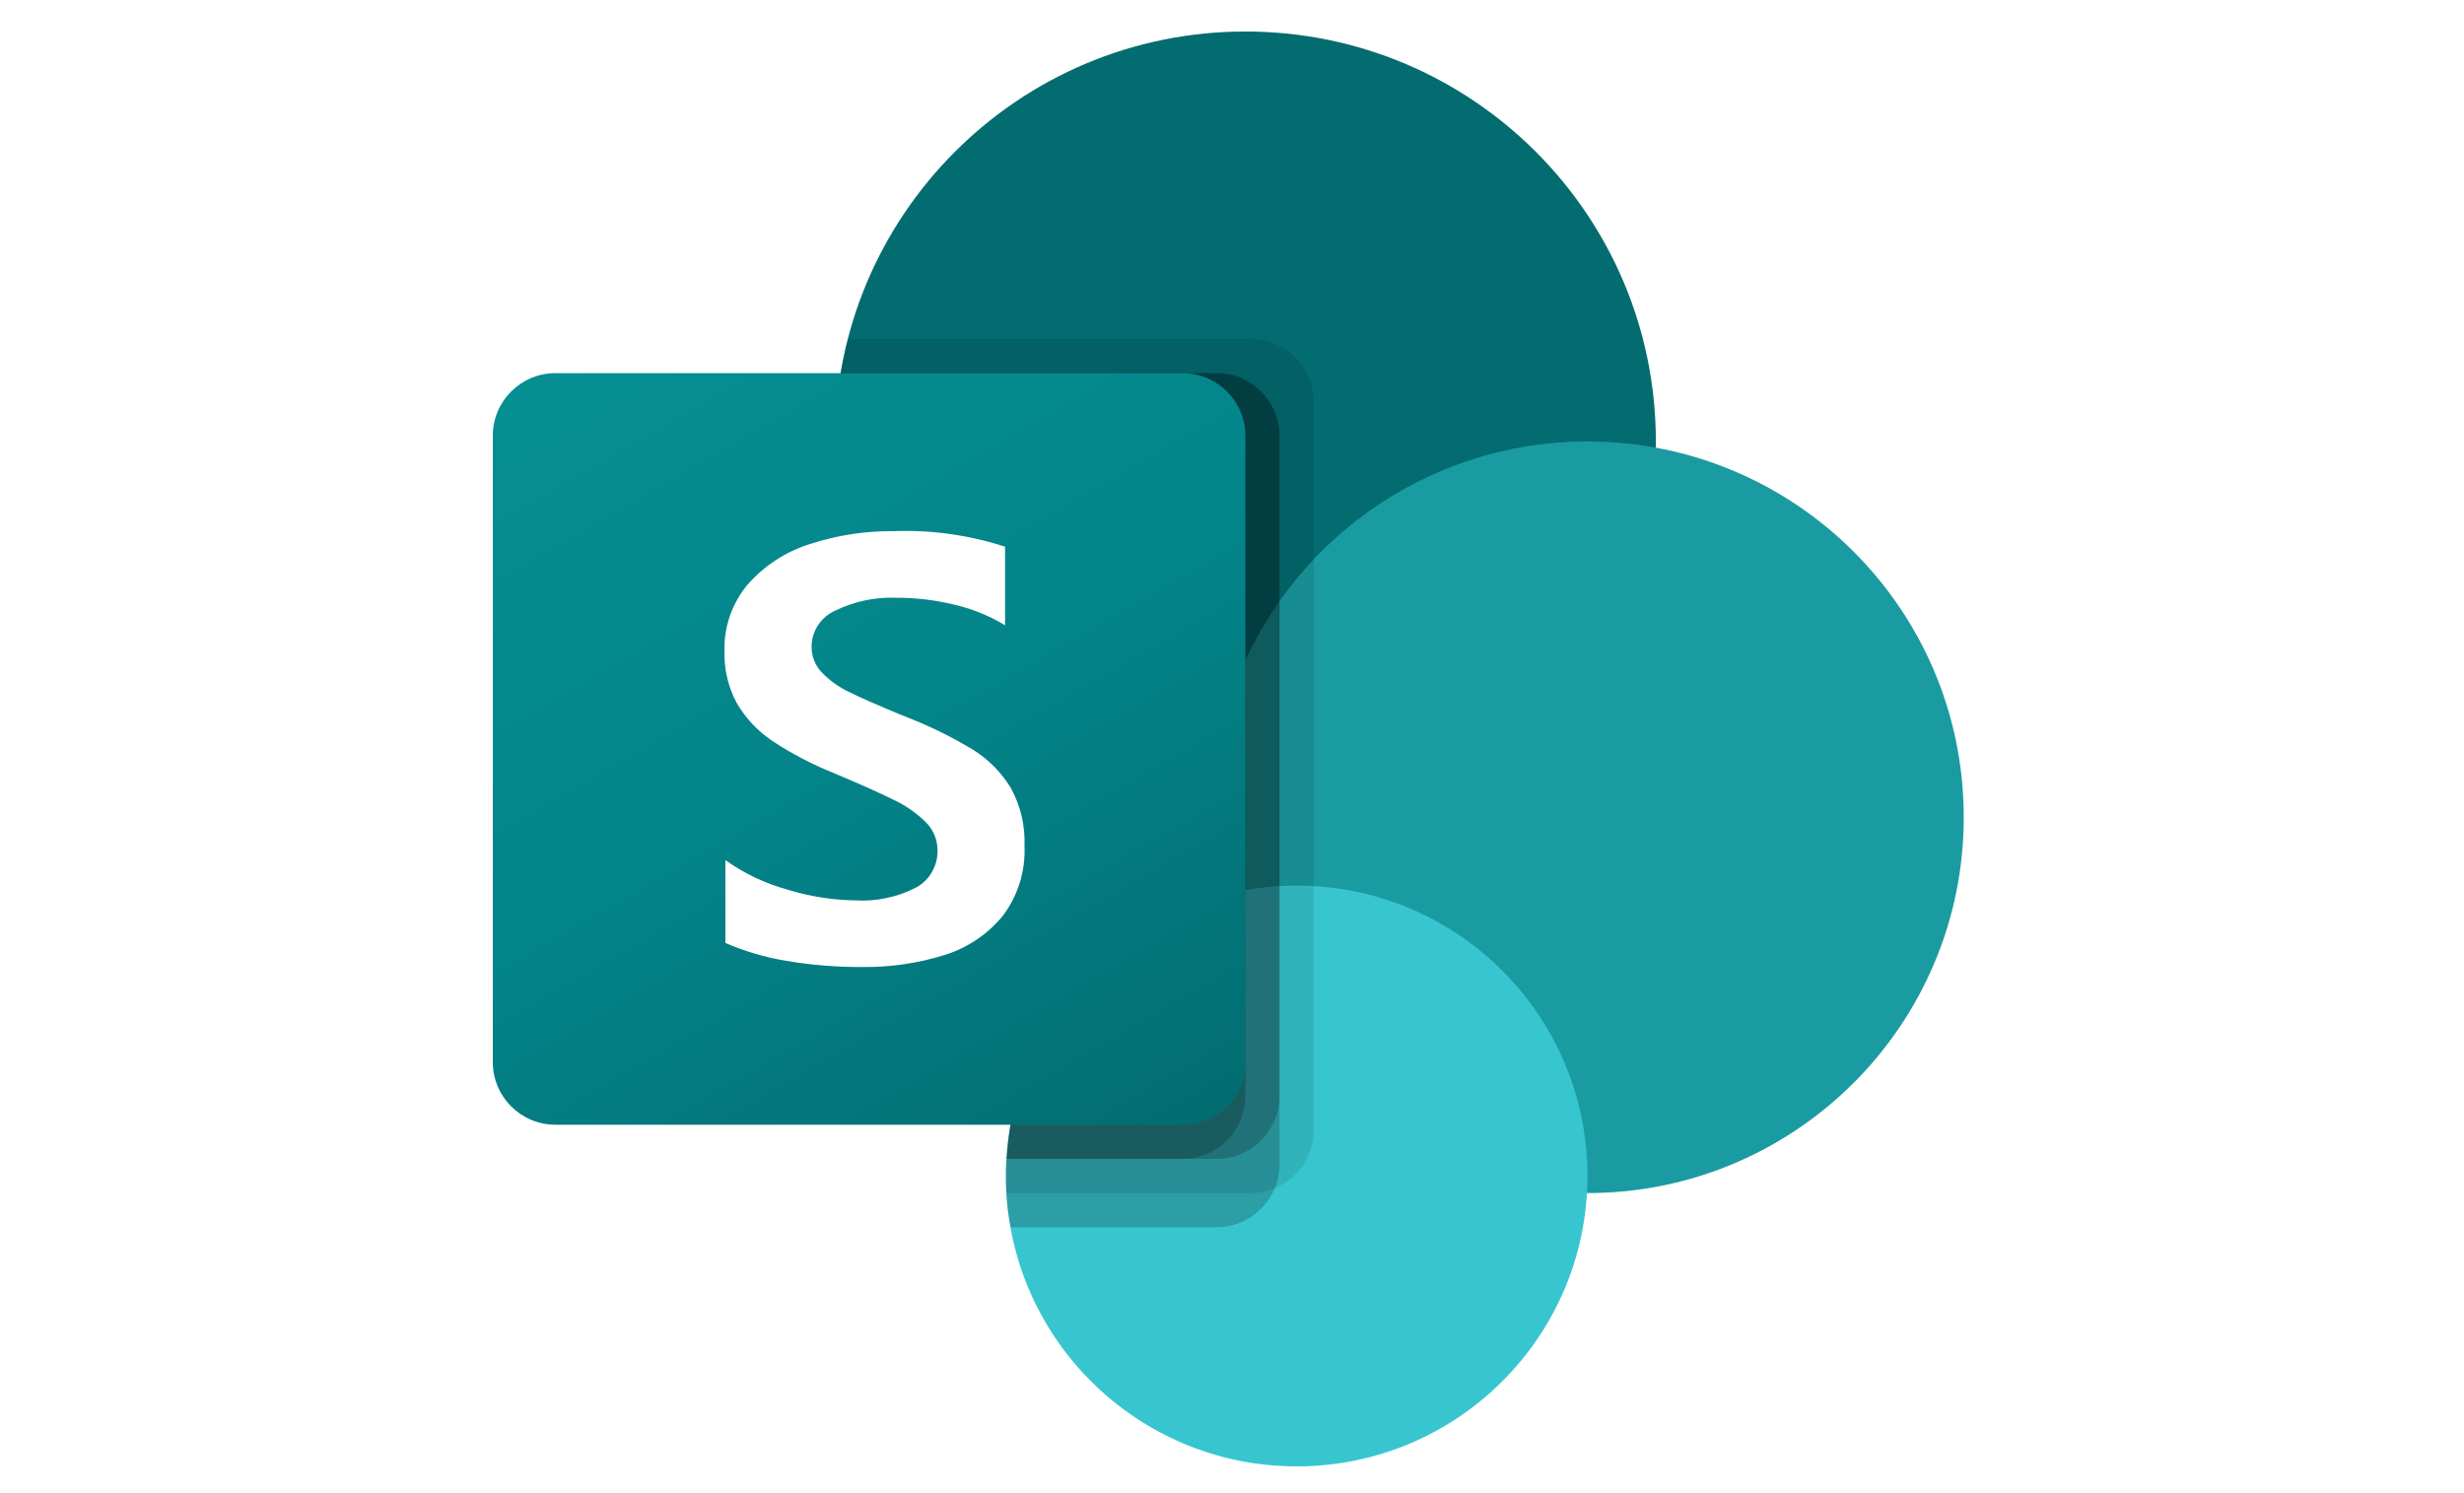
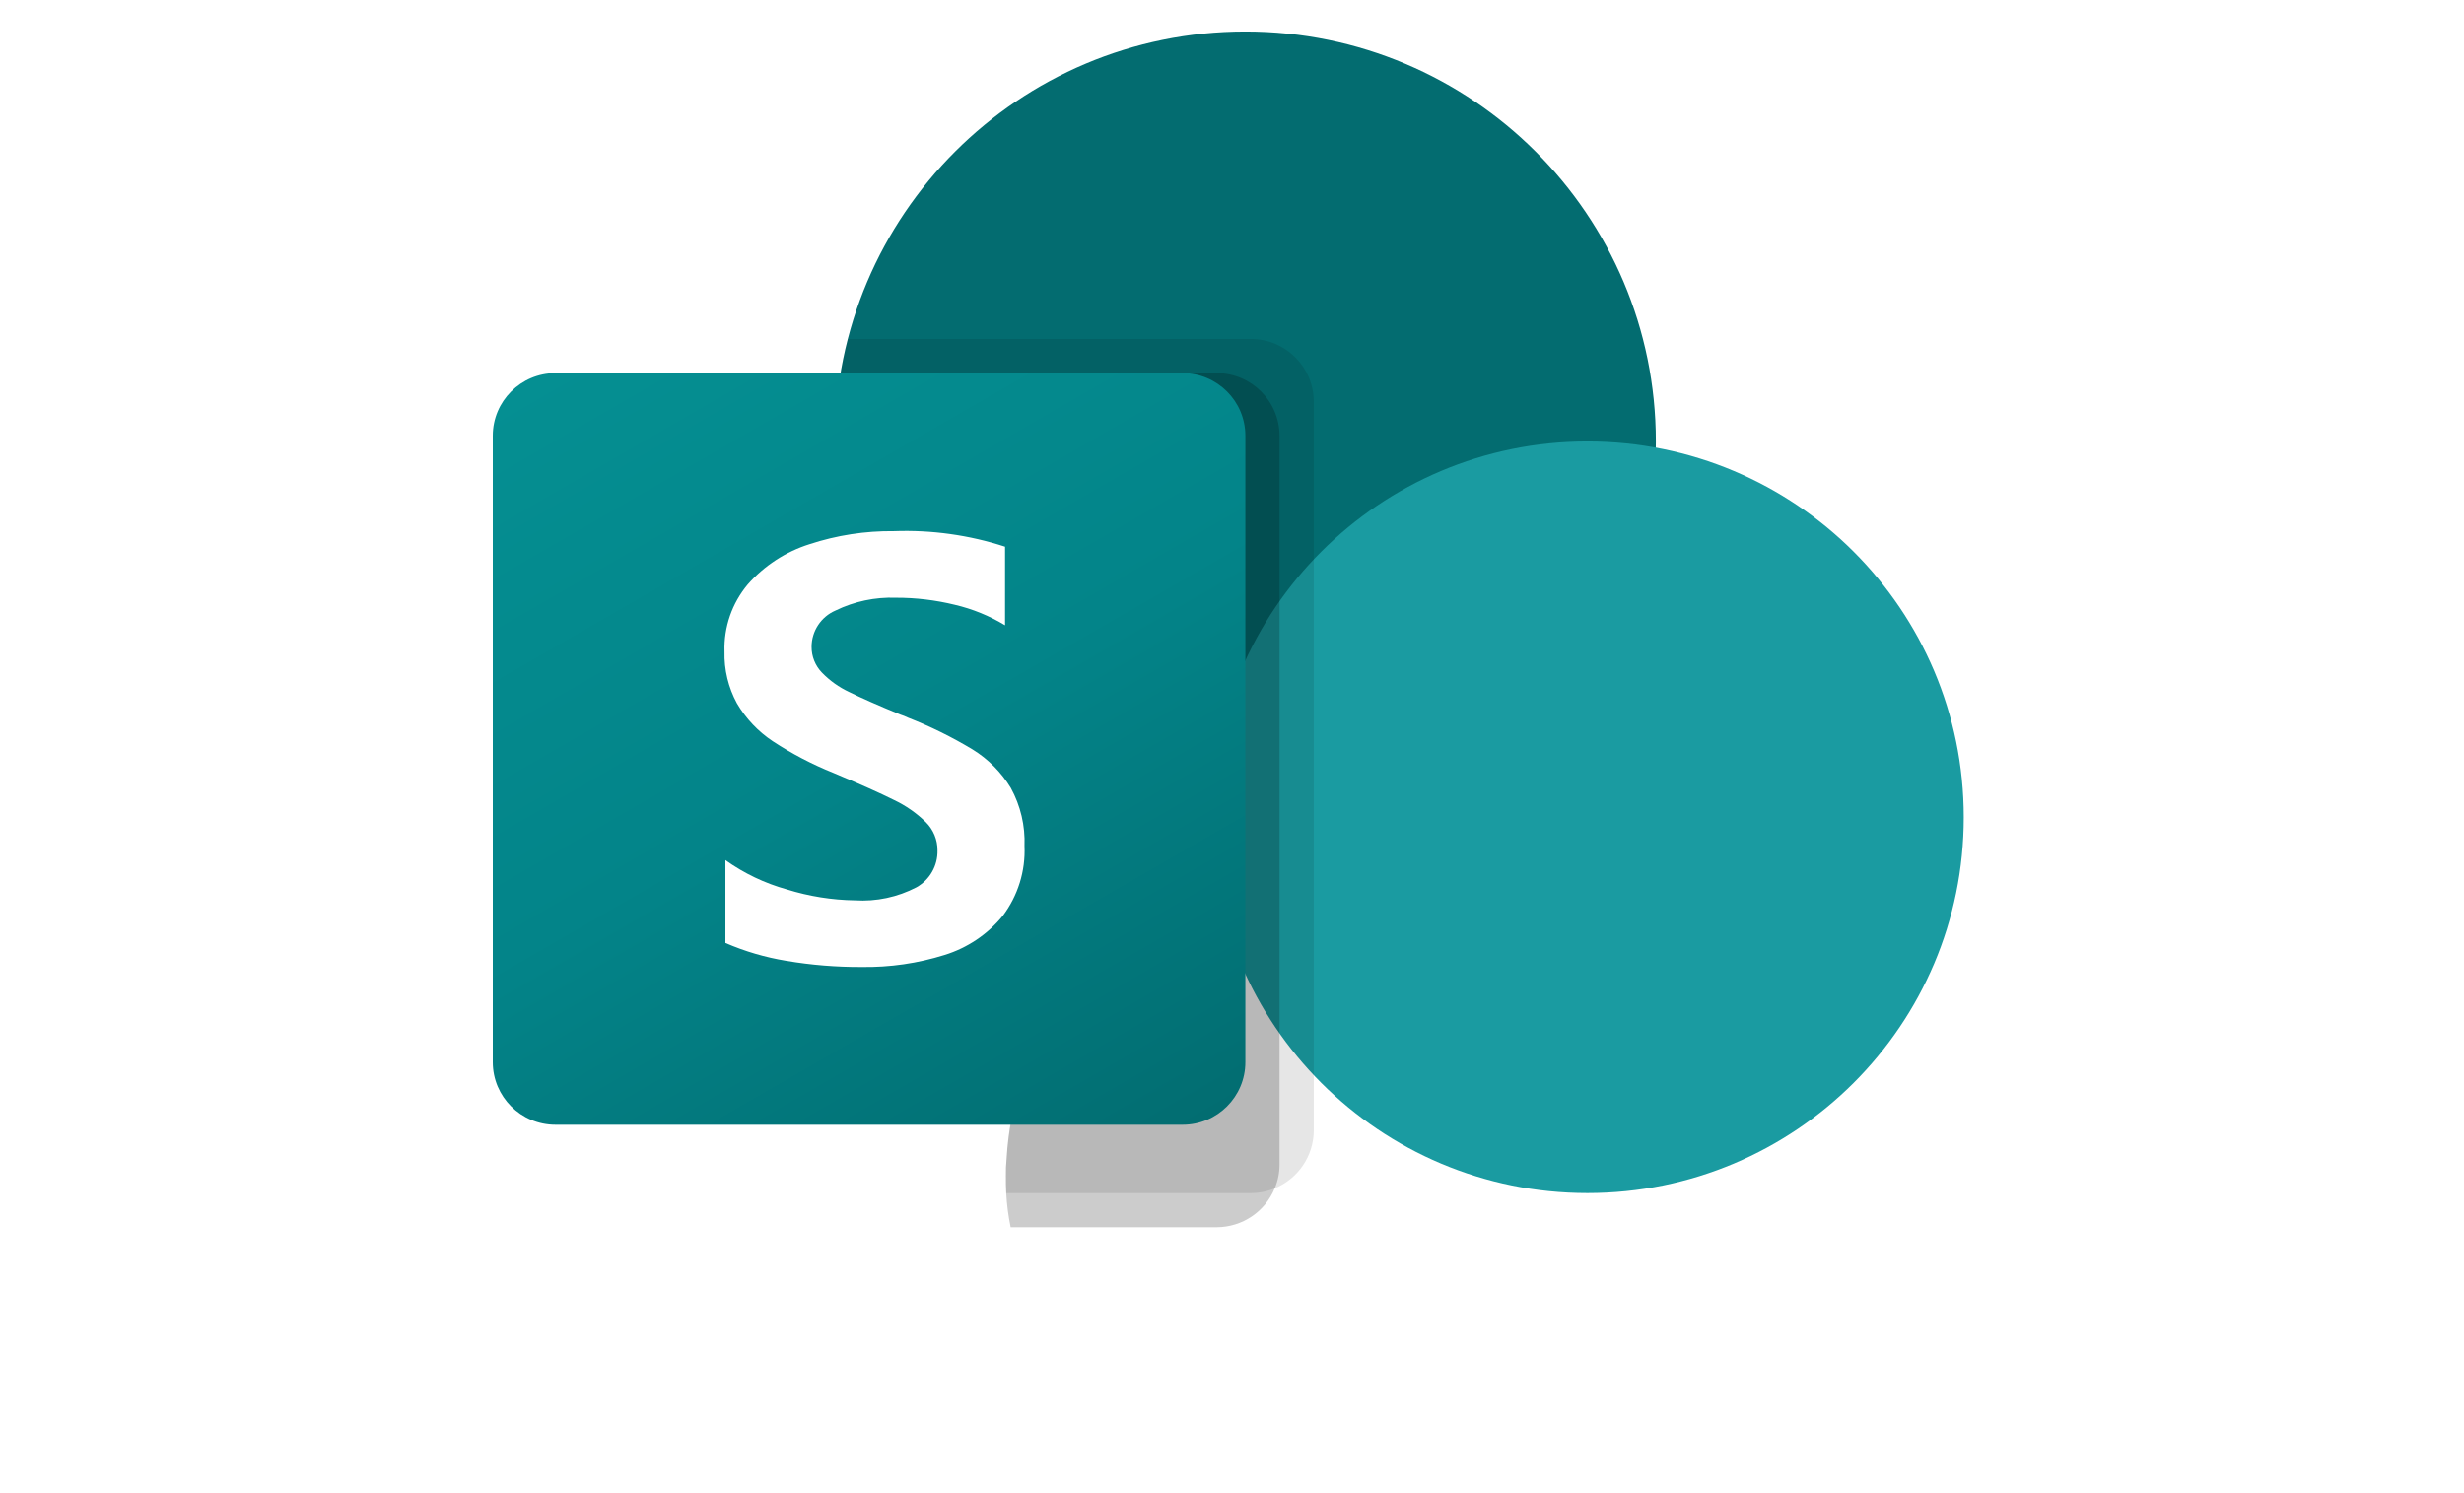
<svg xmlns="http://www.w3.org/2000/svg" width="330" height="200" viewBox="0 0 330 200" fill="none">
  <rect width="330" height="200" fill="white" />
  <path d="M166.791 114.045C197.153 114.045 221.767 89.46 221.767 59.132C221.767 28.805 197.153 4.22 166.791 4.22C136.428 4.22 111.814 28.805 111.814 59.132C111.814 89.46 136.428 114.045 166.791 114.045Z" fill="#036C70" />
  <path d="M212.605 159.806C240.437 159.806 263 137.269 263 109.469C263 81.669 240.437 59.132 212.605 59.132C184.772 59.132 162.209 81.669 162.209 109.469C162.209 137.269 184.772 159.806 212.605 159.806Z" fill="#1A9BA1" />
-   <path d="M173.663 196.415C195.17 196.415 212.605 179 212.605 157.518C212.605 136.036 195.17 118.621 173.663 118.621C152.156 118.621 134.721 136.036 134.721 157.518C134.721 179 152.156 196.415 173.663 196.415Z" fill="#37C6D0" />
  <path opacity="0.1" d="M175.953 53.778V151.432C175.931 154.825 173.872 157.873 170.731 159.165C169.73 159.588 168.655 159.806 167.569 159.806H134.767C134.721 159.028 134.721 158.296 134.721 157.518C134.706 156.754 134.736 155.99 134.813 155.23C135.651 140.602 144.673 127.696 158.132 121.87V113.359C128.178 108.618 107.744 80.52 112.491 50.601C112.524 50.394 112.558 50.187 112.593 49.98C112.821 48.437 113.142 46.909 113.555 45.404H167.57C172.192 45.422 175.936 49.161 175.953 53.778Z" fill="black" />
  <path opacity="0.2" d="M162.988 49.98H112.593C107.502 79.845 127.613 108.178 157.513 113.263C158.418 113.417 159.327 113.548 160.239 113.656C146.037 120.383 135.688 139.488 134.808 155.23C134.732 155.99 134.701 156.754 134.716 157.518C134.716 158.296 134.716 159.028 134.762 159.806C134.845 161.344 135.044 162.874 135.358 164.382H162.983C166.381 164.359 169.433 162.303 170.726 159.165C171.149 158.166 171.367 157.093 171.367 156.008V58.354C171.35 53.739 167.609 50 162.988 49.98Z" fill="black" />
-   <path opacity="0.2" d="M162.988 49.98H112.593C107.503 79.848 127.617 108.182 157.52 113.266C158.131 113.37 158.745 113.463 159.36 113.547C145.615 120.758 135.674 139.818 134.813 155.23H162.988C167.604 155.195 171.337 151.466 171.372 146.856V58.354C171.354 53.737 167.611 49.998 162.988 49.98Z" fill="black" />
-   <path opacity="0.2" d="M158.407 49.98H112.593C107.787 78.176 125.475 105.328 153.23 112.361C142.72 124.355 136.274 139.359 134.813 155.23H158.407C163.03 155.212 166.773 151.473 166.791 146.856V58.354C166.788 53.731 163.036 49.983 158.407 49.98Z" fill="black" />
  <path d="M74.398 49.98H158.393C163.031 49.98 166.791 53.736 166.791 58.368V142.266C166.791 146.898 163.031 150.654 158.393 150.654H74.398C69.76 150.654 66 146.898 66 142.266V58.368C66 53.736 69.76 49.98 74.398 49.98Z" fill="url(#paint0_linear_10_238)" />
  <path d="M103.508 99.292C101.54 97.988 99.896 96.252 98.702 94.217C97.545 92.09 96.968 89.695 97.03 87.275C96.927 83.998 98.034 80.798 100.141 78.283C102.354 75.766 105.216 73.901 108.415 72.892C112.06 71.694 115.879 71.103 119.717 71.144C124.764 70.96 129.804 71.665 134.606 73.227V83.752C132.52 82.489 130.247 81.562 127.872 81.006C125.294 80.375 122.65 80.058 119.996 80.063C117.198 79.961 114.418 80.549 111.901 81.775C109.958 82.612 108.698 84.521 108.694 86.635C108.686 87.917 109.179 89.151 110.068 90.076C111.119 91.166 112.361 92.053 113.734 92.693C115.261 93.453 117.551 94.463 120.606 95.723C120.942 95.829 121.27 95.96 121.586 96.116C124.592 97.29 127.492 98.718 130.254 100.386C132.346 101.674 134.101 103.44 135.376 105.538C136.683 107.917 137.317 110.606 137.209 113.318C137.358 116.682 136.327 119.993 134.295 122.68C132.269 125.151 129.56 126.971 126.506 127.915C122.914 129.04 119.165 129.584 115.401 129.526C112.024 129.541 108.652 129.266 105.322 128.702C102.511 128.243 99.767 127.438 97.153 126.305V115.208C99.652 116.99 102.442 118.322 105.4 119.143C108.348 120.06 111.412 120.551 114.499 120.598C117.356 120.779 120.208 120.174 122.745 118.85C124.523 117.848 125.604 115.951 125.558 113.913C125.57 112.494 125.008 111.132 124.001 110.133C122.747 108.904 121.296 107.894 119.708 107.145C117.875 106.229 115.177 105.023 111.612 103.525C108.777 102.386 106.062 100.968 103.508 99.292Z" fill="white" />
  <defs>
    <linearGradient id="paint0_linear_10_238" x1="83.509" y1="43.426" x2="149.167" y2="157.274" gradientUnits="userSpaceOnUse">
      <stop stop-color="#058F92" />
      <stop offset="0.5" stop-color="#038489" />
      <stop offset="1" stop-color="#026D71" />
    </linearGradient>
  </defs>
</svg>